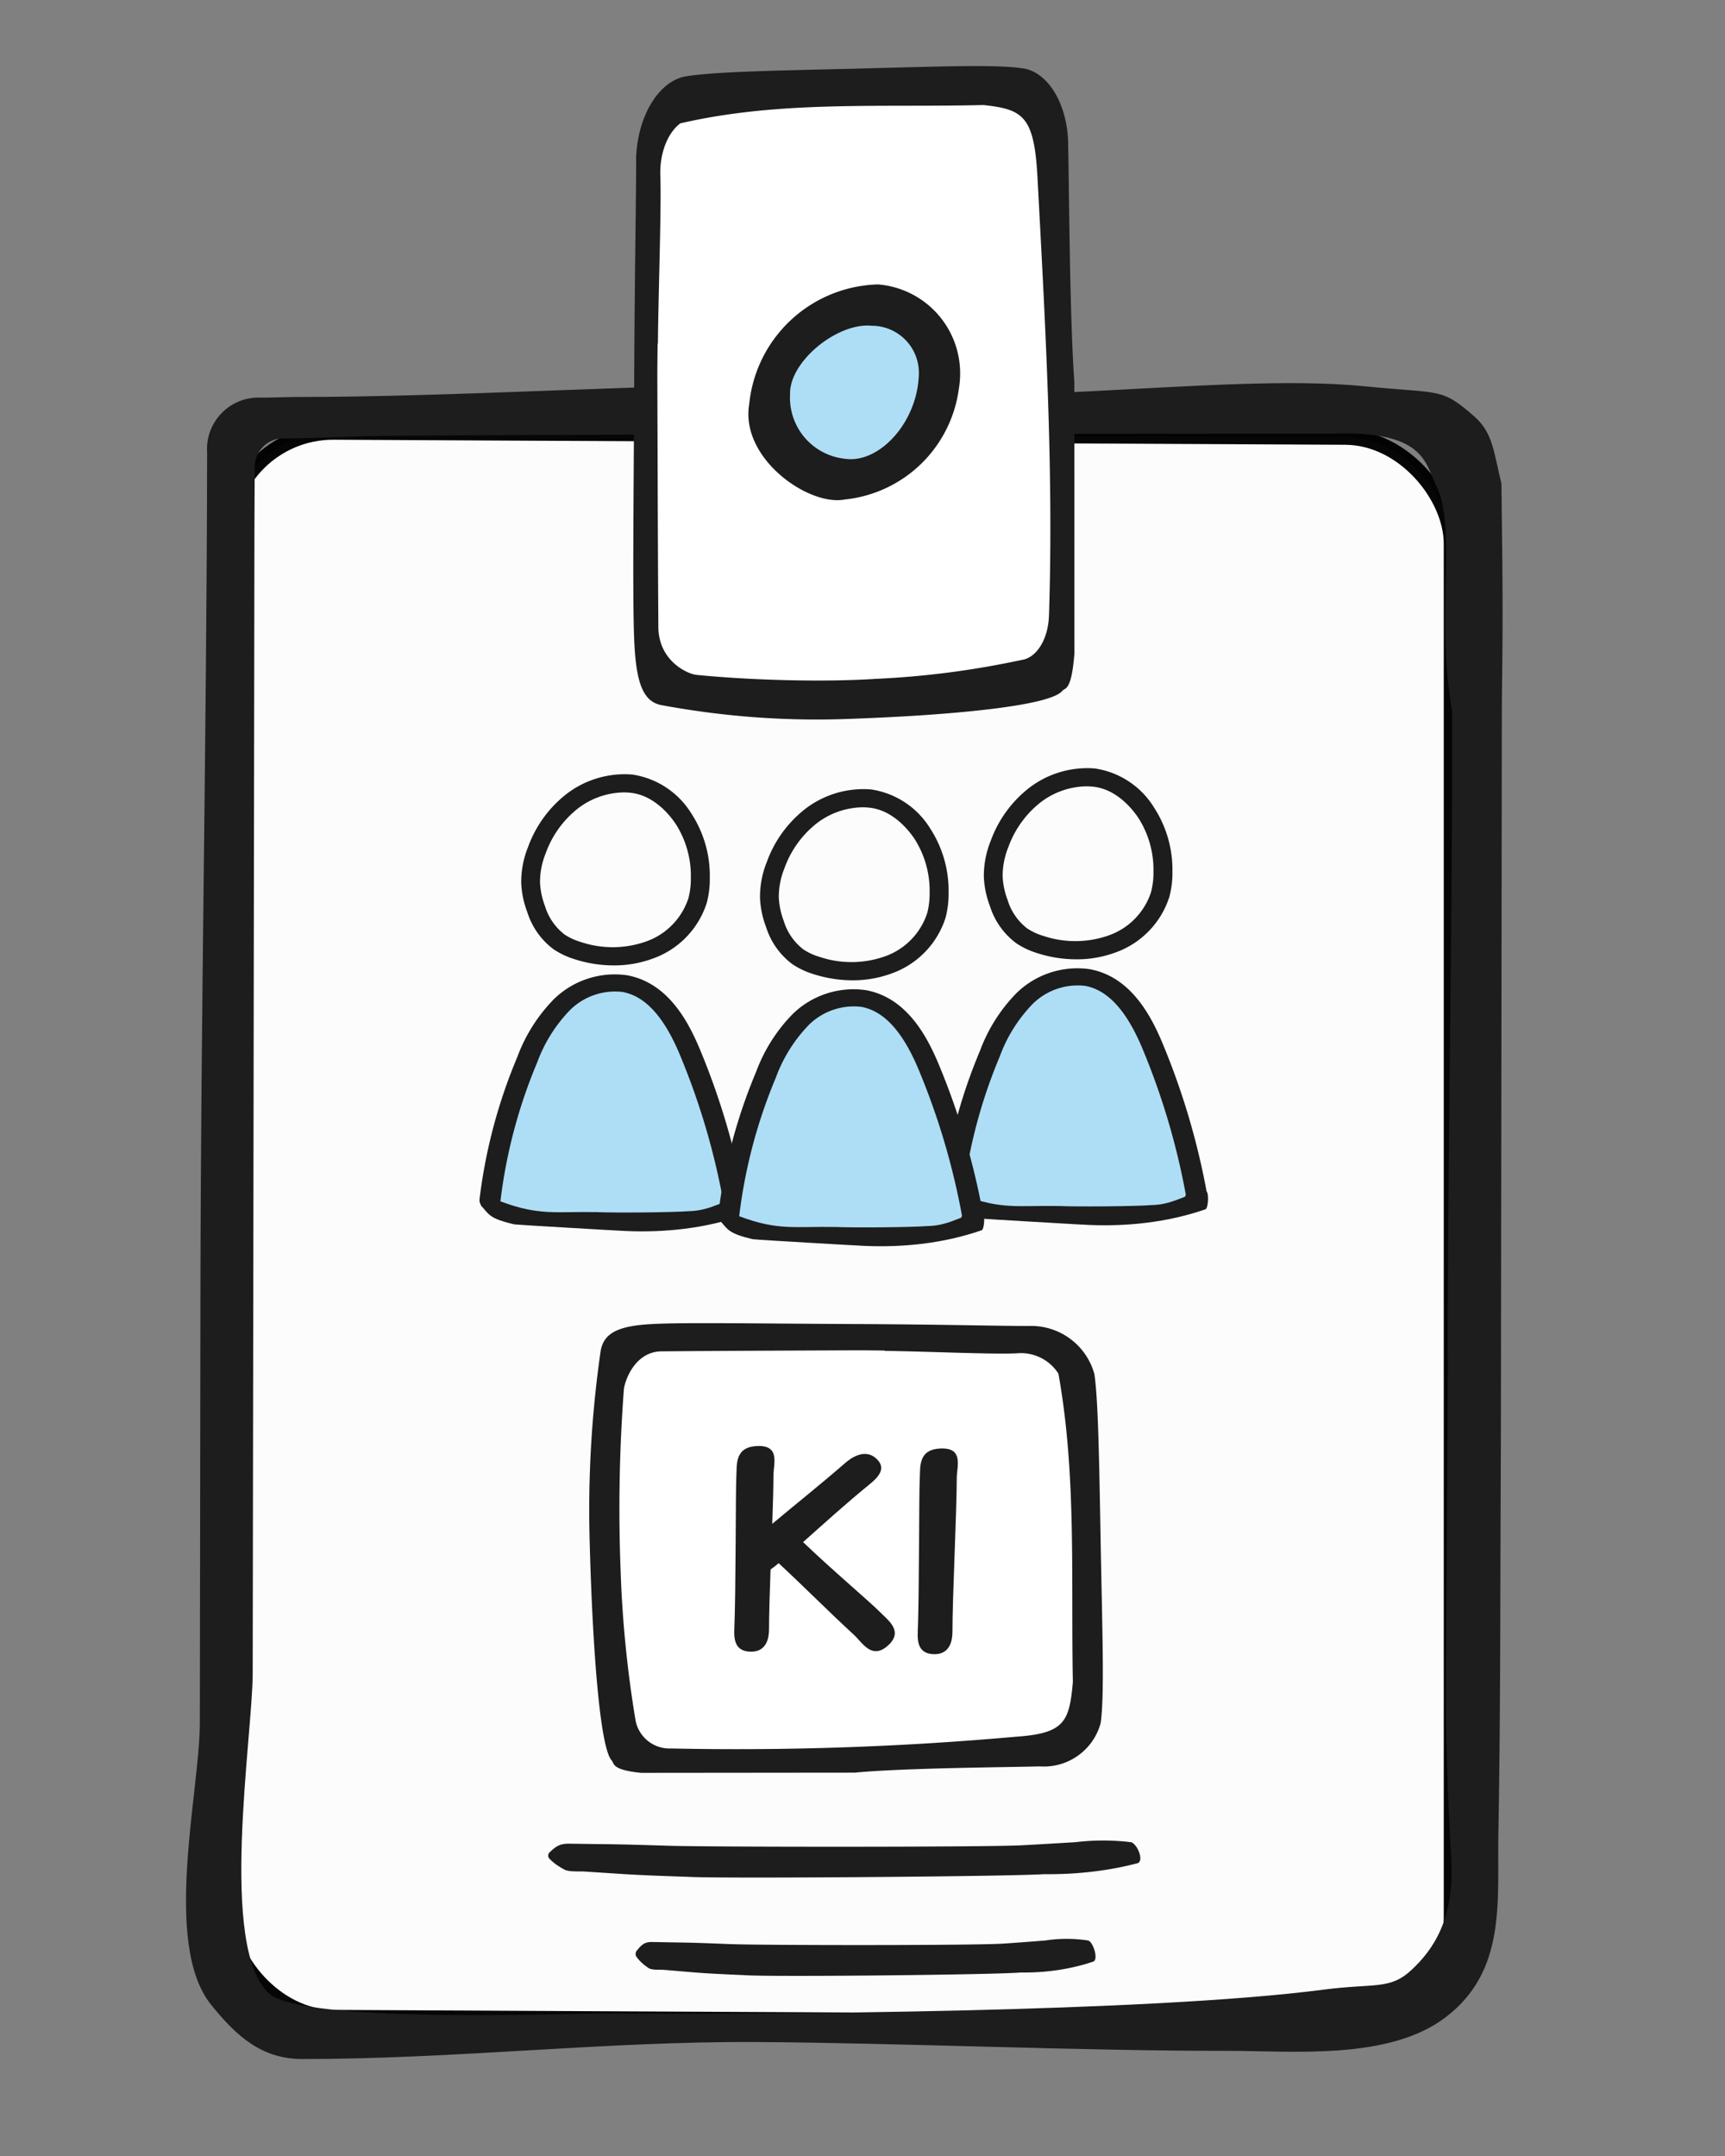
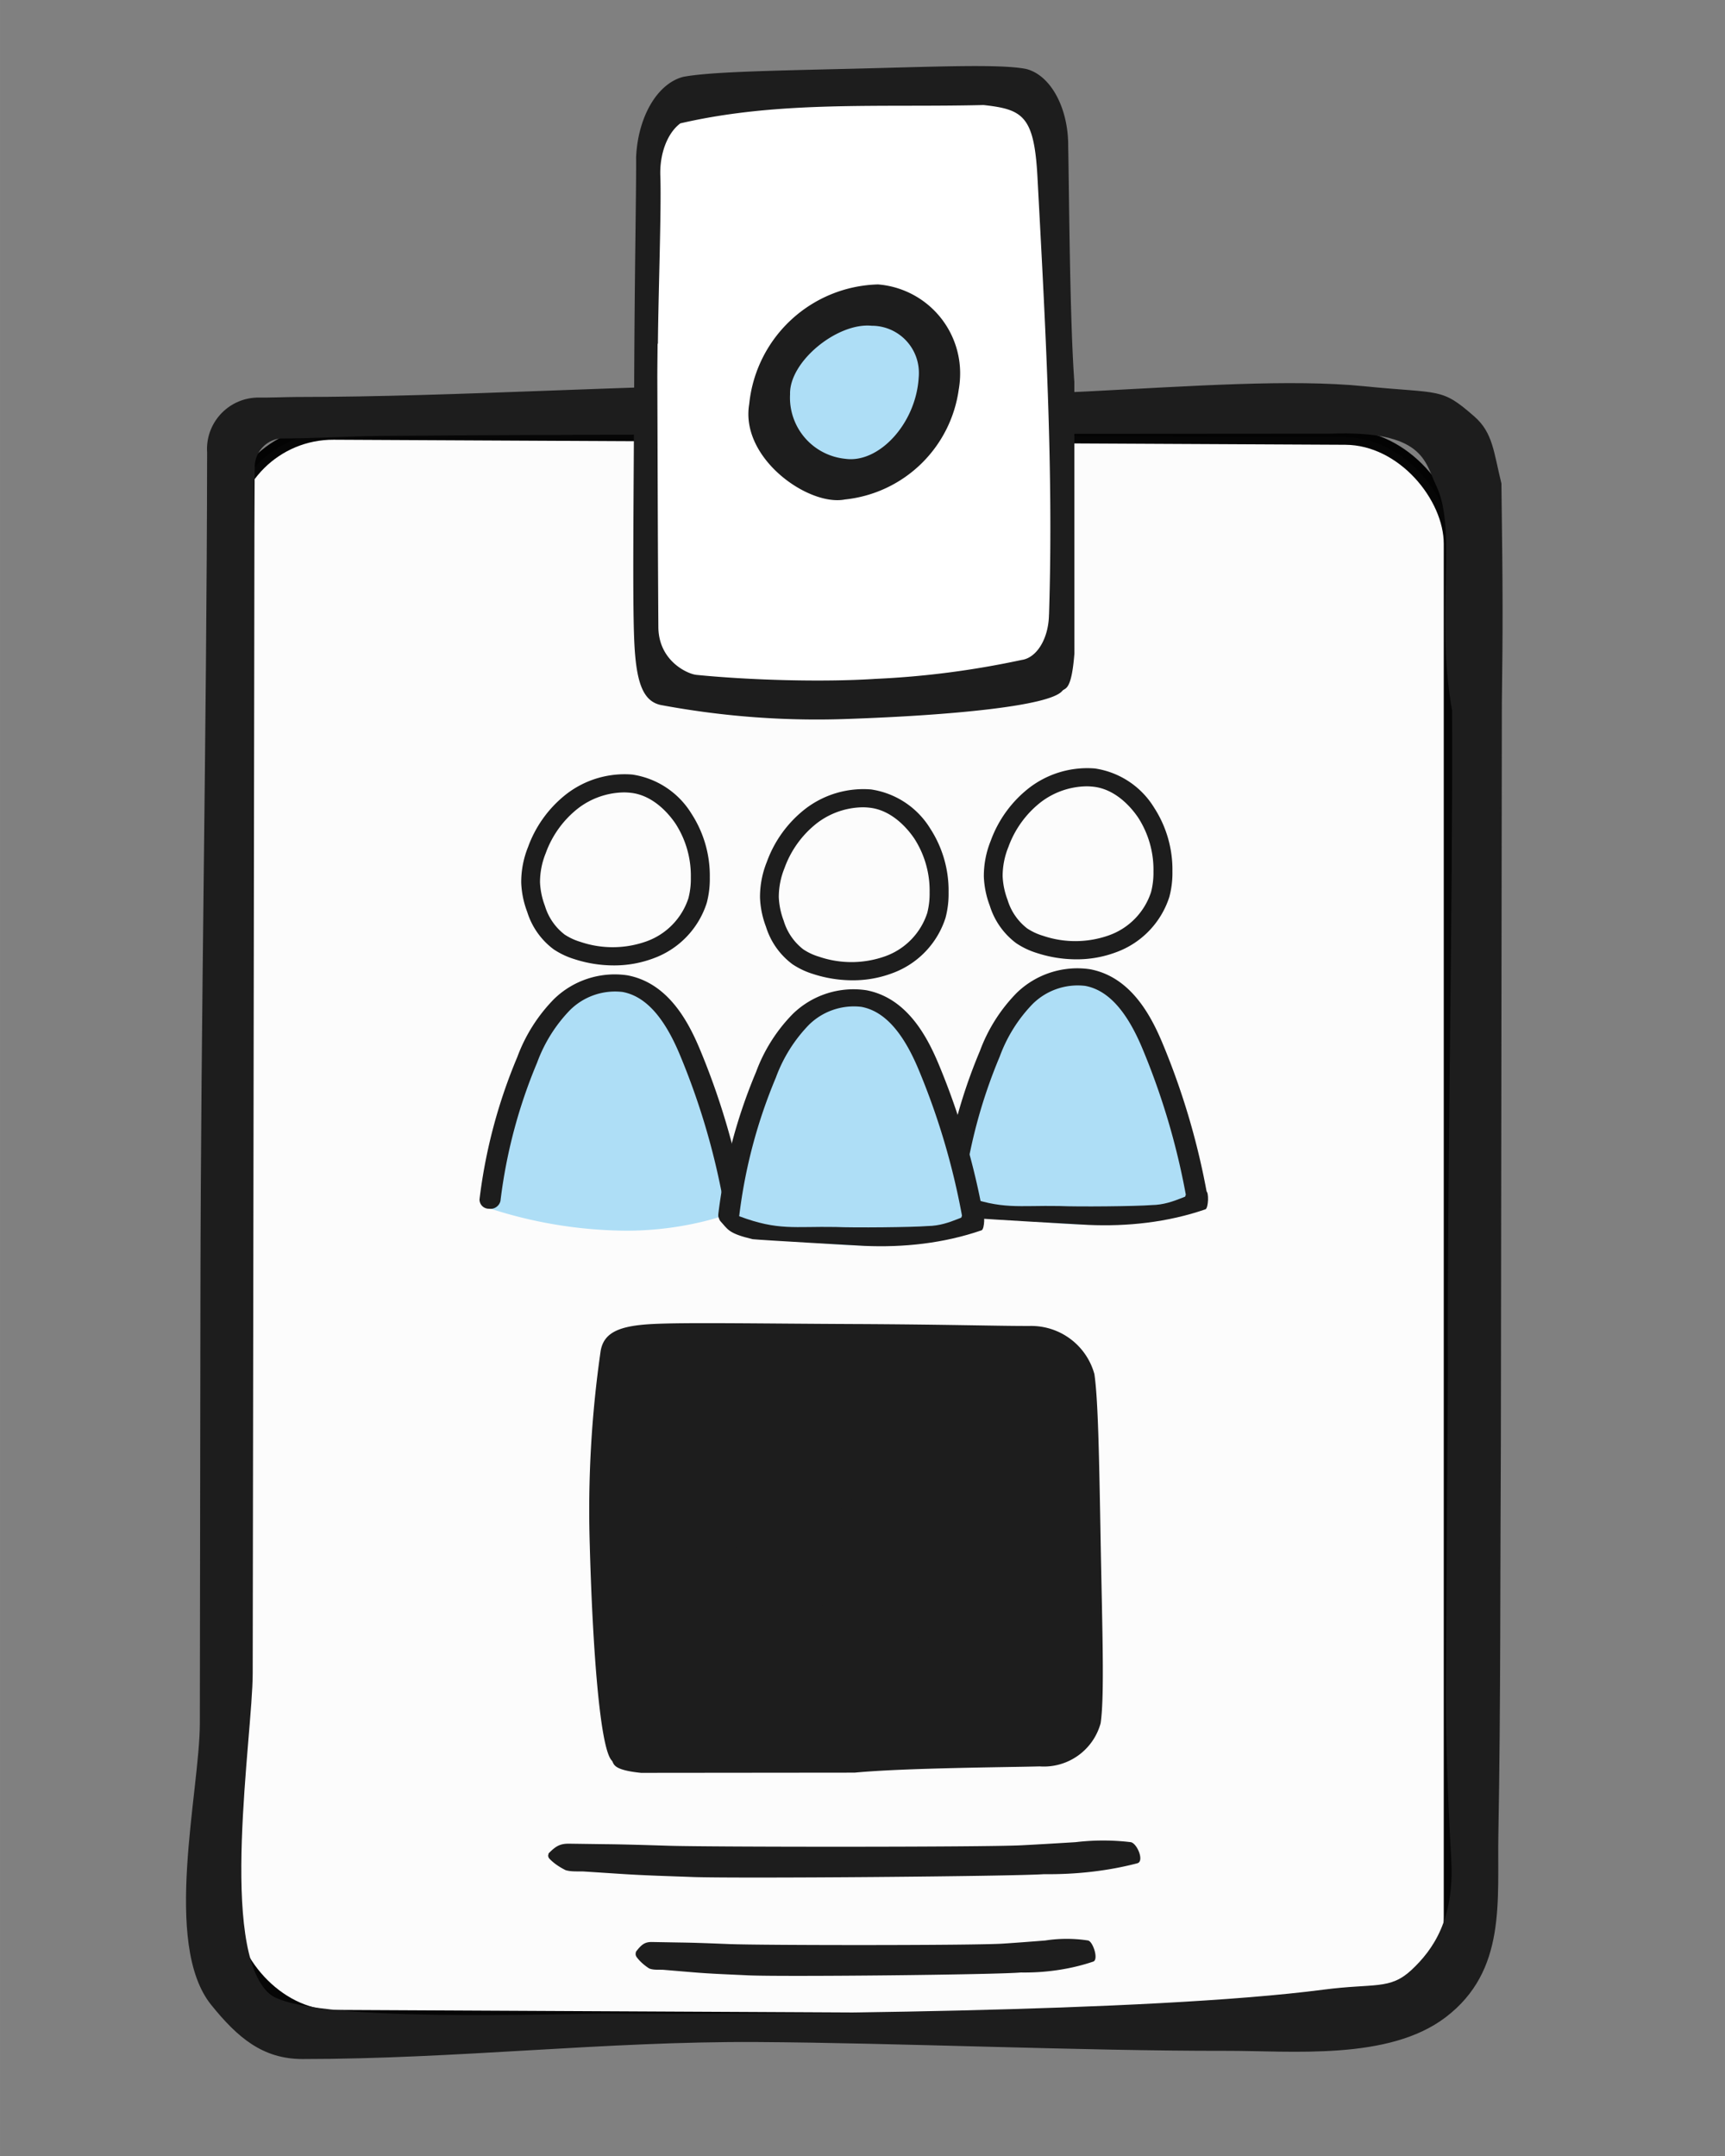
<svg xmlns="http://www.w3.org/2000/svg" xmlns:ns1="http://www.inkscape.org/namespaces/inkscape" xmlns:ns2="http://sodipodi.sourceforge.net/DTD/sodipodi-0.dtd" width="120" height="150" viewBox="0 0 31.75 39.688" version="1.1" id="svg3776" ns1:version="1.0.2 (e86c870879, 2021-01-15)" ns2:docname="Community-Events-Icon.svg">
  <rect x="0" y="0" width="31.75" height="39.688" fill="#808080" stroke="none" />
  <defs id="defs3770" />
  <ns2:namedview id="base" pagecolor="#ffffff" bordercolor="#666666" borderopacity="1.0" ns1:pageopacity="0.0" ns1:pageshadow="2" ns1:zoom="1.4" ns1:cx="400" ns1:cy="131.42857" ns1:document-units="mm" ns1:current-layer="layer1" ns1:document-rotation="0" showgrid="false" units="px" ns1:window-width="1920" ns1:window-height="1017" ns1:window-x="-8" ns1:window-y="-8" ns1:window-maximized="1" />
  <g ns1:label="Ebene 1" ns1:groupmode="layer" id="layer1">
-     <path id="t-02" d="m 70.547,67.057 a 0.072,0.072 0 0 0 -0.063,0.079 c -0.126,1.229 -0.173,2.536 -0.236,3.796 1.181,0.315 2.426,0.646 3.623,0.85 h 0.016 c 0.063,0 0.094,-0.126 0.032,-0.205 -0.425,-0.551 -1.26,-1.67 -1.701,-2.205 -0.488,-0.63 -1.166,-1.606 -1.638,-2.284 a 0.034,0.034 0 0 0 -0.032,-0.032 m 3.087,4.426 C 72.5,71.231 71.413,71.073 70.263,70.9 c 0.126,-1.166 0.283,-2.378 0.347,-3.56 0.504,0.63 1.15,1.465 1.575,2.095 0.347,0.504 1.008,1.449 1.449,2.047" fill="#c5e7f9" style="stroke-width:0.123" />
    <g id="g4330" transform="translate(-18.256,-15.308)">
      <rect style="color:#000000;overflow:visible;opacity:0.976;fill:#ffffff;fill-opacity:1;stroke:#000000;stroke-width:0.277;stroke-miterlimit:4;stroke-dasharray:none;stroke-dashoffset:444.661;stroke-opacity:1" id="rect2545" width="22.52" height="29.181" x="22.448" y="23.142" transform="matrix(1,0.005,0,1,0,0)" ry="1.951" />
      <path id="Pfad_109904" data-name="Pfad 109904" d="m 44.966,49.531 c 0.066,1.105 -0.334,1.67 -0.731,2.041 -0.398,0.37 -0.678,0.239 -1.62,0.362 -3.218,0.42 -10.28,0.457 -13.192,0.441 -0.823,-0.005 -5.568,0.184 -6.206,-0.365 -0.946,-0.814 -0.311,-4.746 -0.31,-5.897 0.011,-7.304 0.02,-13.862 0.032,-21.102 0,-0.211 0.003,-0.698 0.005,-1.119 0.007,-0.257 0.196,-0.471 0.45,-0.511 0.617,-0.002 1.222,-0.041 1.84,-0.048 3.397,-0.034 14.117,-0.04 17.508,-0.042 1.725,-0.062 1.737,0.515 1.947,0.953 0.4,0.834 -0.021,2.339 0.293,4.142 0.016,3.693 -0.091,8.623 -0.076,12.2 -0.012,1.922 -0.025,3.844 -0.037,5.765 -0.005,0.79 0.032,2.075 0.099,3.181 m 0.931,-21.264 c 0.018,-1.457 0.02,-1.941 -0.008,-4.06 -0.143,-0.58 -0.156,-0.932 -0.496,-1.231 -0.619,-0.543 -0.609,-0.416 -2.03,-0.559 -2.687,-0.27 -7.393,0.534 -10.366,-0.036 -3.014,0.002 -6.28,0.233 -9.295,0.234 -0.141,0 -0.502,0.014 -0.726,0.011 -0.534,0.02 -0.946,0.478 -0.91,1.011 -0.008,5.274 -0.116,10.21 -0.123,15.484 -0.004,2.637 -0.007,5.274 -0.011,7.91 -0.002,1.255 -0.692,4.063 0.208,5.181 0.486,0.603 0.949,0.998 1.681,0.998 2.838,0 5.577,-0.328 8.349,-0.313 2.596,0.015 6.04,0.166 8.636,0.162 1.23,-0.003 3.003,0.185 4.058,-0.619 1.126,-0.859 0.945,-2.146 0.969,-3.376 0.044,-2.419 0.032,-4.839 0.046,-7.257" fill="#1d1d1d" ns2:nodetypes="cscccccccccsccccccsscccccccsccccc" style="stroke-width:0.317" />
      <g id="g1658" transform="matrix(0.317,0,0,0.317,21.199,15.51)">
        <path id="Pfad_109867" data-name="Pfad 109867" d="M 53.095,21.538 C 52.823,17.863 52.787,9.961 52.738,7.868 A 2.897,4.496 0 0 0 50.271,3.362 c -1.567,-0.298 -5.42,-0.117 -10.388,0 -4.968,0.117 -8.019,0.189 -9.485,0.461 A 3.274,5.08 0 0 0 27.65,8.493 c 0.012,2.122 -0.082,6.047 -0.112,13.046 -0.03,6.999 -0.099,12.503 0,14.95 0.099,2.447 0.484,3.582 1.538,3.812 a 75.748,117.557 0 0 0 11.013,0.805 c 5.829,-0.205 11.584,-0.743 12.306,-1.623 0.161,-0.197 0.531,0.047 0.704,-2.17" fill="#1d1d1d" style="stroke-width:0.342" />
        <path id="Pfad_109868" data-name="Pfad 109868" d="m 51.622,35.055 a 1.738,2.698 0 0 1 -1.589,2.631 78.003,121.056 0 0 1 -8.473,1.098 c -3.092,0.201 -7.335,0.075 -10.406,-0.231 -0.518,-0.052 -2.2,-0.807 -2.212,-2.78 -0.032,-4.846 -0.043,-9.677 -0.06,-14.489 0,-0.653 0.01,-1.306 0.015,-1.958 h 0.019 c 0.024,-2.9 0.207,-7.893 0.141,-9.722 a 2.051,3.183 0 0 1 1.161,-3.078 c 5.77,-1.337 11.547,-0.916 17.607,-1.064 2.289,0.253 2.94,0.631 3.13,4.202 0.447,8.409 0.942,16.879 0.67,25.389" fill="#ffffff" style="stroke-width:0.322" />
      </g>
      <g id="g2189" transform="matrix(0.317,0,0,0.317,32.03,0.919)">
        <path id="Pfad_109861" data-name="Pfad 109861" d="m 12.22,67.979 a 7.45,7.45 0 0 1 -6.615,6.417 c -2.1,0.413 -6.09,-2.388 -5.555,-5.539 a 7.721,7.721 0 0 1 7.48,-6.949 5.18,5.18 0 0 1 4.752,5.561 c -0.012,0.172 -0.033,0.344 -0.061,0.514" fill="#1d1d1d" />
        <path id="Pfad_109862" data-name="Pfad 109862" d="m 9.89,67.326 c -0.168,2.692 -2.331,4.987 -4.268,4.707 a 3.566,3.566 0 0 1 -3.2,-3.744 C 2.365,66.395 5.16,64.113 7.161,64.308 A 2.734,2.734 0 0 1 9.902,67.04 2.611,2.611 0 0 1 9.89,67.326" fill="#aedef6" />
      </g>
      <g id="g4285" transform="translate(-21.071,-23.283)">
        <path id="Pfad_109831-9" data-name="Pfad 109831" d="m 49.42,72.713 c 0.131,-0.133 0.208,-0.186 0.387,-0.183 l 0.652,0.009 c 0.393,0.004 0.785,0.017 1.175,0.029 0.785,0.024 5.83,0.027 6.503,-0.009 0.332,-0.017 0.661,-0.037 0.988,-0.057 a 2.126,1.051 0 0 1 1.014,0 c 0.115,0.019 0.252,0.342 0.127,0.387 a 3.466,1.714 0 0 1 -1.72,0.202 c -0.592,0.041 -5.571,0.081 -6.455,0.053 -0.442,-0.017 -0.887,-0.028 -1.337,-0.058 l -0.661,-0.043 c -0.111,-0.008 -0.241,0.009 -0.356,-0.026 a 1.529,0.756 0 0 1 -0.29,-0.203 0.286,0.141 0 0 1 -0.021,-0.099" fill="#1d1d1d" style="stroke-width:0.27" />
        <path id="Pfad_109831-9-0" data-name="Pfad 109831" d="m 51.029,74.523 c 0.102,-0.133 0.162,-0.186 0.301,-0.183 l 0.506,0.009 c 0.305,0.004 0.61,0.017 0.913,0.029 0.61,0.024 4.528,0.027 5.051,-0.009 0.258,-0.017 0.514,-0.037 0.767,-0.057 a 1.651,1.051 0 0 1 0.787,0 c 0.089,0.019 0.196,0.342 0.099,0.387 a 2.692,1.714 0 0 1 -1.336,0.202 c -0.46,0.041 -4.327,0.081 -5.013,0.053 -0.343,-0.017 -0.689,-0.028 -1.038,-0.058 l -0.514,-0.043 c -0.086,-0.008 -0.187,0.009 -0.276,-0.026 a 1.187,0.756 0 0 1 -0.226,-0.203 0.222,0.141 0 0 1 -0.017,-0.099" fill="#1d1d1d" style="stroke-width:0.238" />
      </g>
      <g id="g4281" transform="translate(-0.198,-7.156)">
        <g id="g3942" transform="matrix(0.546,0,0,0.546,11.156,20.174)">
          <g id="g2337" transform="matrix(0.317,0,0,0.317,24.592,27.229)">
            <g id="Gruppe_24121" data-name="Gruppe 24121" transform="translate(16.647,32.032)">
              <path id="Pfad_49796" data-name="Pfad 49796" d="m 69.064,426.017 a 34.562,34.562 0 0 0 7.882,-0.885 28.069,28.069 0 0 0 3.068,-0.887 102.47,102.47 0 0 0 -5.02,-17.849 c -1.038,-2.733 -2.679,-5.828 -6.007,-6.466 a 7.563,7.563 0 0 0 -6.163,1.858 14.082,14.082 0 0 0 -3.339,4.98 60,60 0 0 0 -4.885,16.876 47.633,47.633 0 0 0 14.464,2.373 z" transform="translate(-54.598,-399.825)" fill="#aedef6" />
            </g>
            <g id="Gruppe_24122" data-name="Gruppe 24122" transform="translate(15.569,30.934)">
              <path id="Pfad_49797" data-name="Pfad 49797" d="m 81.091,424.7 a 1.163,1.163 0 0 1 -1.018,-0.527 0.756,0.756 0 0 1 -0.025,-0.717 75.864,75.864 0 0 0 -4.638,-15.6 c -1.681,-4.007 -3.665,-6.17 -6.066,-6.615 a 6.806,6.806 0 0 0 -5.6,1.939 15.873,15.873 0 0 0 -3.486,5.577 54.83,54.83 0 0 0 -3.9,14.722 1.093,1.093 0 0 1 -1.226,0.817 0.982,0.982 0 0 1 -1,-0.993 56.285,56.285 0 0 1 4.016,-15.134 17.386,17.386 0 0 1 3.912,-6.179 9.259,9.259 0 0 1 7.792,-2.52 c 4.287,0.8 6.439,4.833 7.686,7.8 a 77.707,77.707 0 0 1 4.81,16.335 0.885,0.885 0 0 1 -0.627,0.95 l -0.156,0.061 a 1.349,1.349 0 0 1 -0.474,0.084 z" transform="translate(-54.122,-399.34)" fill="#1d1d1d" />
            </g>
            <g id="Gruppe_24123" data-name="Gruppe 24123" transform="translate(20.013,9.67)">
              <path id="Pfad_49798" data-name="Pfad 49798" d="m 65.916,410.282 a 13.54,13.54 0 0 1 -4.174,-0.667 8.357,8.357 0 0 1 -2.208,-1.045 7.861,7.861 0 0 1 -2.808,-3.975 9.781,9.781 0 0 1 -0.638,-3.106 9.964,9.964 0 0 1 0.731,-3.81 12.563,12.563 0 0 1 4.066,-5.613 10.134,10.134 0 0 1 7.014,-2.082 v 0 a 8.912,8.912 0 0 1 6.3,4.172 12.121,12.121 0 0 1 1.943,6.783 9.882,9.882 0 0 1 -0.326,2.7 9.267,9.267 0 0 1 -5.69,5.9 11.851,11.851 0 0 1 -4.21,0.743 z m 1.1,-18.4 a 8.2,8.2 0 0 0 -4.9,1.71 10.638,10.638 0 0 0 -3.421,4.753 8.189,8.189 0 0 0 -0.609,3.1 8.05,8.05 0 0 0 0.525,2.514 6.016,6.016 0 0 0 2.088,3.038 6.264,6.264 0 0 0 1.679,0.781 10.678,10.678 0 0 0 7,-0.043 7.278,7.278 0 0 0 4.491,-4.6 8.17,8.17 0 0 0 0.256,-2.192 10.221,10.221 0 0 0 -1.62,-5.724 c -0.613,-0.912 -2.31,-3.054 -4.821,-3.3 v 0 a 6.733,6.733 0 0 0 -0.666,-0.037 z" transform="translate(-56.086,-389.941)" fill="#1d1d1d" />
            </g>
          </g>
-           <path id="Pfad_109831" data-name="Pfad 109831" d="m 30.239,44.698 c 1.313,0.493 1.863,0.337 3.244,0.362 0.628,0.028 2.572,0.011 3.11,-0.032 0.797,-0.012 1.284,-0.465 1.841,-0.463 0.092,0.022 0.076,0.554 -0.024,0.605 -1.288,0.445 -2.645,0.584 -3.951,0.527 -0.354,-0.018 -3.411,-0.191 -3.77,-0.226 -0.838,-0.199 -0.83,-0.331 -1.098,-0.619 -0.025,-0.035 -0.073,-0.172 -0.059,-0.211" fill="#1d1d1d" style="stroke-width:0.26" ns2:nodetypes="ccccccccc" />
        </g>
        <g id="g3942-5" transform="matrix(0.546,0,0,0.546,19.671,20.062)">
          <g id="g2337-8" transform="matrix(0.317,0,0,0.317,24.592,27.229)">
            <g id="Gruppe_24121-23" data-name="Gruppe 24121" transform="translate(16.647,32.032)">
              <path id="Pfad_49796-7" data-name="Pfad 49796" d="m 69.064,426.017 a 34.562,34.562 0 0 0 7.882,-0.885 28.069,28.069 0 0 0 3.068,-0.887 102.47,102.47 0 0 0 -5.02,-17.849 c -1.038,-2.733 -2.679,-5.828 -6.007,-6.466 a 7.563,7.563 0 0 0 -6.163,1.858 14.082,14.082 0 0 0 -3.339,4.98 60,60 0 0 0 -4.885,16.876 47.633,47.633 0 0 0 14.464,2.373 z" transform="translate(-54.598,-399.825)" fill="#aedef6" />
            </g>
            <g id="Gruppe_24122-0" data-name="Gruppe 24122" transform="translate(15.569,30.934)">
              <path id="Pfad_49797-3" data-name="Pfad 49797" d="m 81.091,424.7 a 1.163,1.163 0 0 1 -1.018,-0.527 0.756,0.756 0 0 1 -0.025,-0.717 75.864,75.864 0 0 0 -4.638,-15.6 c -1.681,-4.007 -3.665,-6.17 -6.066,-6.615 a 6.806,6.806 0 0 0 -5.6,1.939 15.873,15.873 0 0 0 -3.486,5.577 54.83,54.83 0 0 0 -3.9,14.722 1.093,1.093 0 0 1 -1.226,0.817 0.982,0.982 0 0 1 -1,-0.993 56.285,56.285 0 0 1 4.016,-15.134 17.386,17.386 0 0 1 3.912,-6.179 9.259,9.259 0 0 1 7.792,-2.52 c 4.287,0.8 6.439,4.833 7.686,7.8 a 77.707,77.707 0 0 1 4.81,16.335 0.885,0.885 0 0 1 -0.627,0.95 l -0.156,0.061 a 1.349,1.349 0 0 1 -0.474,0.084 z" transform="translate(-54.122,-399.34)" fill="#1d1d1d" />
            </g>
            <g id="Gruppe_24123-9" data-name="Gruppe 24123" transform="translate(20.013,9.67)">
              <path id="Pfad_49798-0" data-name="Pfad 49798" d="m 65.916,410.282 a 13.54,13.54 0 0 1 -4.174,-0.667 8.357,8.357 0 0 1 -2.208,-1.045 7.861,7.861 0 0 1 -2.808,-3.975 9.781,9.781 0 0 1 -0.638,-3.106 9.964,9.964 0 0 1 0.731,-3.81 12.563,12.563 0 0 1 4.066,-5.613 10.134,10.134 0 0 1 7.014,-2.082 v 0 a 8.912,8.912 0 0 1 6.3,4.172 12.121,12.121 0 0 1 1.943,6.783 9.882,9.882 0 0 1 -0.326,2.7 9.267,9.267 0 0 1 -5.69,5.9 11.851,11.851 0 0 1 -4.21,0.743 z m 1.1,-18.4 a 8.2,8.2 0 0 0 -4.9,1.71 10.638,10.638 0 0 0 -3.421,4.753 8.189,8.189 0 0 0 -0.609,3.1 8.05,8.05 0 0 0 0.525,2.514 6.016,6.016 0 0 0 2.088,3.038 6.264,6.264 0 0 0 1.679,0.781 10.678,10.678 0 0 0 7,-0.043 7.278,7.278 0 0 0 4.491,-4.6 8.17,8.17 0 0 0 0.256,-2.192 10.221,10.221 0 0 0 -1.62,-5.724 c -0.613,-0.912 -2.31,-3.054 -4.821,-3.3 v 0 a 6.733,6.733 0 0 0 -0.666,-0.037 z" transform="translate(-56.086,-389.941)" fill="#1d1d1d" />
            </g>
          </g>
          <path id="Pfad_109831-7" data-name="Pfad 109831" d="m 30.239,44.698 c 1.313,0.493 1.863,0.337 3.244,0.362 0.628,0.028 2.572,0.011 3.11,-0.032 0.797,-0.012 1.284,-0.465 1.841,-0.463 0.092,0.022 0.076,0.554 -0.024,0.605 -1.288,0.445 -2.645,0.584 -3.951,0.527 -0.354,-0.018 -3.411,-0.191 -3.77,-0.226 -0.838,-0.199 -0.83,-0.331 -1.098,-0.619 -0.025,-0.035 -0.073,-0.172 -0.059,-0.211" fill="#1d1d1d" style="stroke-width:0.26" ns2:nodetypes="ccccccccc" />
        </g>
        <g id="g3942-8" transform="matrix(0.546,0,0,0.546,15.551,20.448)">
          <g id="g2337-3" transform="matrix(0.317,0,0,0.317,24.592,27.229)">
            <g id="Gruppe_24121-2" data-name="Gruppe 24121" transform="translate(16.647,32.032)">
              <path id="Pfad_49796-5" data-name="Pfad 49796" d="m 69.064,426.017 a 34.562,34.562 0 0 0 7.882,-0.885 28.069,28.069 0 0 0 3.068,-0.887 102.47,102.47 0 0 0 -5.02,-17.849 c -1.038,-2.733 -2.679,-5.828 -6.007,-6.466 a 7.563,7.563 0 0 0 -6.163,1.858 14.082,14.082 0 0 0 -3.339,4.98 60,60 0 0 0 -4.885,16.876 47.633,47.633 0 0 0 14.464,2.373 z" transform="translate(-54.598,-399.825)" fill="#aedef6" />
            </g>
            <g id="Gruppe_24122-9" data-name="Gruppe 24122" transform="translate(15.569,30.934)">
              <path id="Pfad_49797-6" data-name="Pfad 49797" d="m 81.091,424.7 a 1.163,1.163 0 0 1 -1.018,-0.527 0.756,0.756 0 0 1 -0.025,-0.717 75.864,75.864 0 0 0 -4.638,-15.6 c -1.681,-4.007 -3.665,-6.17 -6.066,-6.615 a 6.806,6.806 0 0 0 -5.6,1.939 15.873,15.873 0 0 0 -3.486,5.577 54.83,54.83 0 0 0 -3.9,14.722 1.093,1.093 0 0 1 -1.226,0.817 0.982,0.982 0 0 1 -1,-0.993 56.285,56.285 0 0 1 4.016,-15.134 17.386,17.386 0 0 1 3.912,-6.179 9.259,9.259 0 0 1 7.792,-2.52 c 4.287,0.8 6.439,4.833 7.686,7.8 a 77.707,77.707 0 0 1 4.81,16.335 0.885,0.885 0 0 1 -0.627,0.95 l -0.156,0.061 a 1.349,1.349 0 0 1 -0.474,0.084 z" transform="translate(-54.122,-399.34)" fill="#1d1d1d" />
            </g>
            <g id="Gruppe_24123-8" data-name="Gruppe 24123" transform="translate(20.013,9.67)">
              <path id="Pfad_49798-3" data-name="Pfad 49798" d="m 65.916,410.282 a 13.54,13.54 0 0 1 -4.174,-0.667 8.357,8.357 0 0 1 -2.208,-1.045 7.861,7.861 0 0 1 -2.808,-3.975 9.781,9.781 0 0 1 -0.638,-3.106 9.964,9.964 0 0 1 0.731,-3.81 12.563,12.563 0 0 1 4.066,-5.613 10.134,10.134 0 0 1 7.014,-2.082 v 0 a 8.912,8.912 0 0 1 6.3,4.172 12.121,12.121 0 0 1 1.943,6.783 9.882,9.882 0 0 1 -0.326,2.7 9.267,9.267 0 0 1 -5.69,5.9 11.851,11.851 0 0 1 -4.21,0.743 z m 1.1,-18.4 a 8.2,8.2 0 0 0 -4.9,1.71 10.638,10.638 0 0 0 -3.421,4.753 8.189,8.189 0 0 0 -0.609,3.1 8.05,8.05 0 0 0 0.525,2.514 6.016,6.016 0 0 0 2.088,3.038 6.264,6.264 0 0 0 1.679,0.781 10.678,10.678 0 0 0 7,-0.043 7.278,7.278 0 0 0 4.491,-4.6 8.17,8.17 0 0 0 0.256,-2.192 10.221,10.221 0 0 0 -1.62,-5.724 c -0.613,-0.912 -2.31,-3.054 -4.821,-3.3 v 0 a 6.733,6.733 0 0 0 -0.666,-0.037 z" transform="translate(-56.086,-389.941)" fill="#1d1d1d" />
            </g>
          </g>
          <path id="Pfad_109831-4" data-name="Pfad 109831" d="m 30.239,44.698 c 1.313,0.493 1.863,0.337 3.244,0.362 0.628,0.028 2.572,0.011 3.11,-0.032 0.797,-0.012 1.284,-0.465 1.841,-0.463 0.092,0.022 0.076,0.554 -0.024,0.605 -1.288,0.445 -2.645,0.584 -3.951,0.527 -0.354,-0.018 -3.411,-0.191 -3.77,-0.226 -0.838,-0.199 -0.83,-0.331 -1.098,-0.619 -0.025,-0.035 -0.073,-0.172 -0.059,-0.211" fill="#1d1d1d" style="stroke-width:0.26" ns2:nodetypes="ccccccccc" />
        </g>
      </g>
      <g id="Gruppe_29446" data-name="Gruppe 29446" transform="matrix(0.153,0,0,0.153,8.14,-28.366)">
        <path id="Pfad_109945" data-name="Pfad 109945" d="m -22.426,-38 c 5.984,-0.576 18.852,-0.652 22.26,-0.753 a 7.078,7.078 0 0 0 7.339,-5.2 c 0.484,-3.311 0.187,-11.453 0,-21.951 -0.187,-10.498 -0.308,-16.944 -0.749,-20.04 a 7.881,7.881 0 0 0 -7.606,-5.8 c -3.456,0.025 -9.848,-0.18 -21.244,-0.231 -11.396,-0.051 -20.36,-0.209 -24.344,0 -3.984,0.209 -5.834,1.022 -6.208,3.251 a 134.26,134.26 0 0 0 -1.309,23.262 c 0.334,12.317 1.212,24.476 2.644,26 0.32,0.341 -0.075,1.124 3.529,1.487" transform="translate(191.351,536.727)" fill="#1d1d1d" />
-         <path id="Pfad_109946" data-name="Pfad 109946" d="M -4.382,-33.651 A 4.157,4.157 0 0 1 -8.675,-37 a 137.114,137.114 0 0 1 -1.794,-17.85 192.9,192.9 0 0 1 0.378,-21.92 c 0.08,-1.087 1.315,-4.634 4.536,-4.66 7.911,-0.068 15.8,-0.09 23.655,-0.126 1.067,0 2.124,0.021 3.2,0.031 v 0.041 c 4.737,0.049 12.886,0.435 15.869,0.292 a 5.347,5.347 0 0 1 5.023,2.445 c 2.183,12.156 1.5,24.314 1.737,37.092 -0.414,4.822 -1.032,6.193 -6.859,6.593 a 377.436,377.436 0 0 1 -41.452,1.413" transform="translate(151.253,529.468)" fill="#ffffff" />
        <path id="Pfad_109947" data-name="Pfad 109947" d="m -15.51,-15.7 c 0.19,-4.684 0.143,-16.687 0.24,-18.375 0.082,-1.449 -0.236,-3.589 2.539,-3.686 2.775,-0.097 1.921,2.17 1.915,3.52 -0.011,4.243 -0.52,14.3 -0.52,18.541 0,0.92 -0.23,2.688 -2.146,2.688 -1.916,0 -2.083,-1.4 -2.027,-2.688 m -22.072,-0.288 c 0.2,-4.686 0.152,-16.687 0.246,-18.369 0.084,-1.461 -0.233,-3.6 2.542,-3.7 2.775,-0.1 1.923,2.177 1.923,3.527 0,1.433 -0.063,3.53 -0.144,5.835 2.894,-2.424 5.987,-4.888 8.761,-7.308 0.746,-0.65 2.351,-1.762 3.7,-0.591 1.349,1.171 0.332,2.266 -0.751,3.143 -2.622,2.126 -5.763,4.958 -8,6.956 3.411,3.276 8.068,7.216 9.215,8.38 1.051,1.06 2.912,2.365 0.97,4.085 -1.942,1.72 -3.051,-0.374 -4.077,-1.317 -2.986,-2.739 -6.047,-5.835 -9.05,-8.613 -0.307,0.257 -0.63,0.527 -0.974,0.762 -0.1,2.84 -0.183,5.495 -0.183,7.2 0,0.92 -0.23,2.686 -2.146,2.686 -1.916,0 -2.08,-1.4 -2.033,-2.677" transform="translate(192.033,497.486)" fill="#1d1d1d" />
      </g>
    </g>
  </g>
</svg>